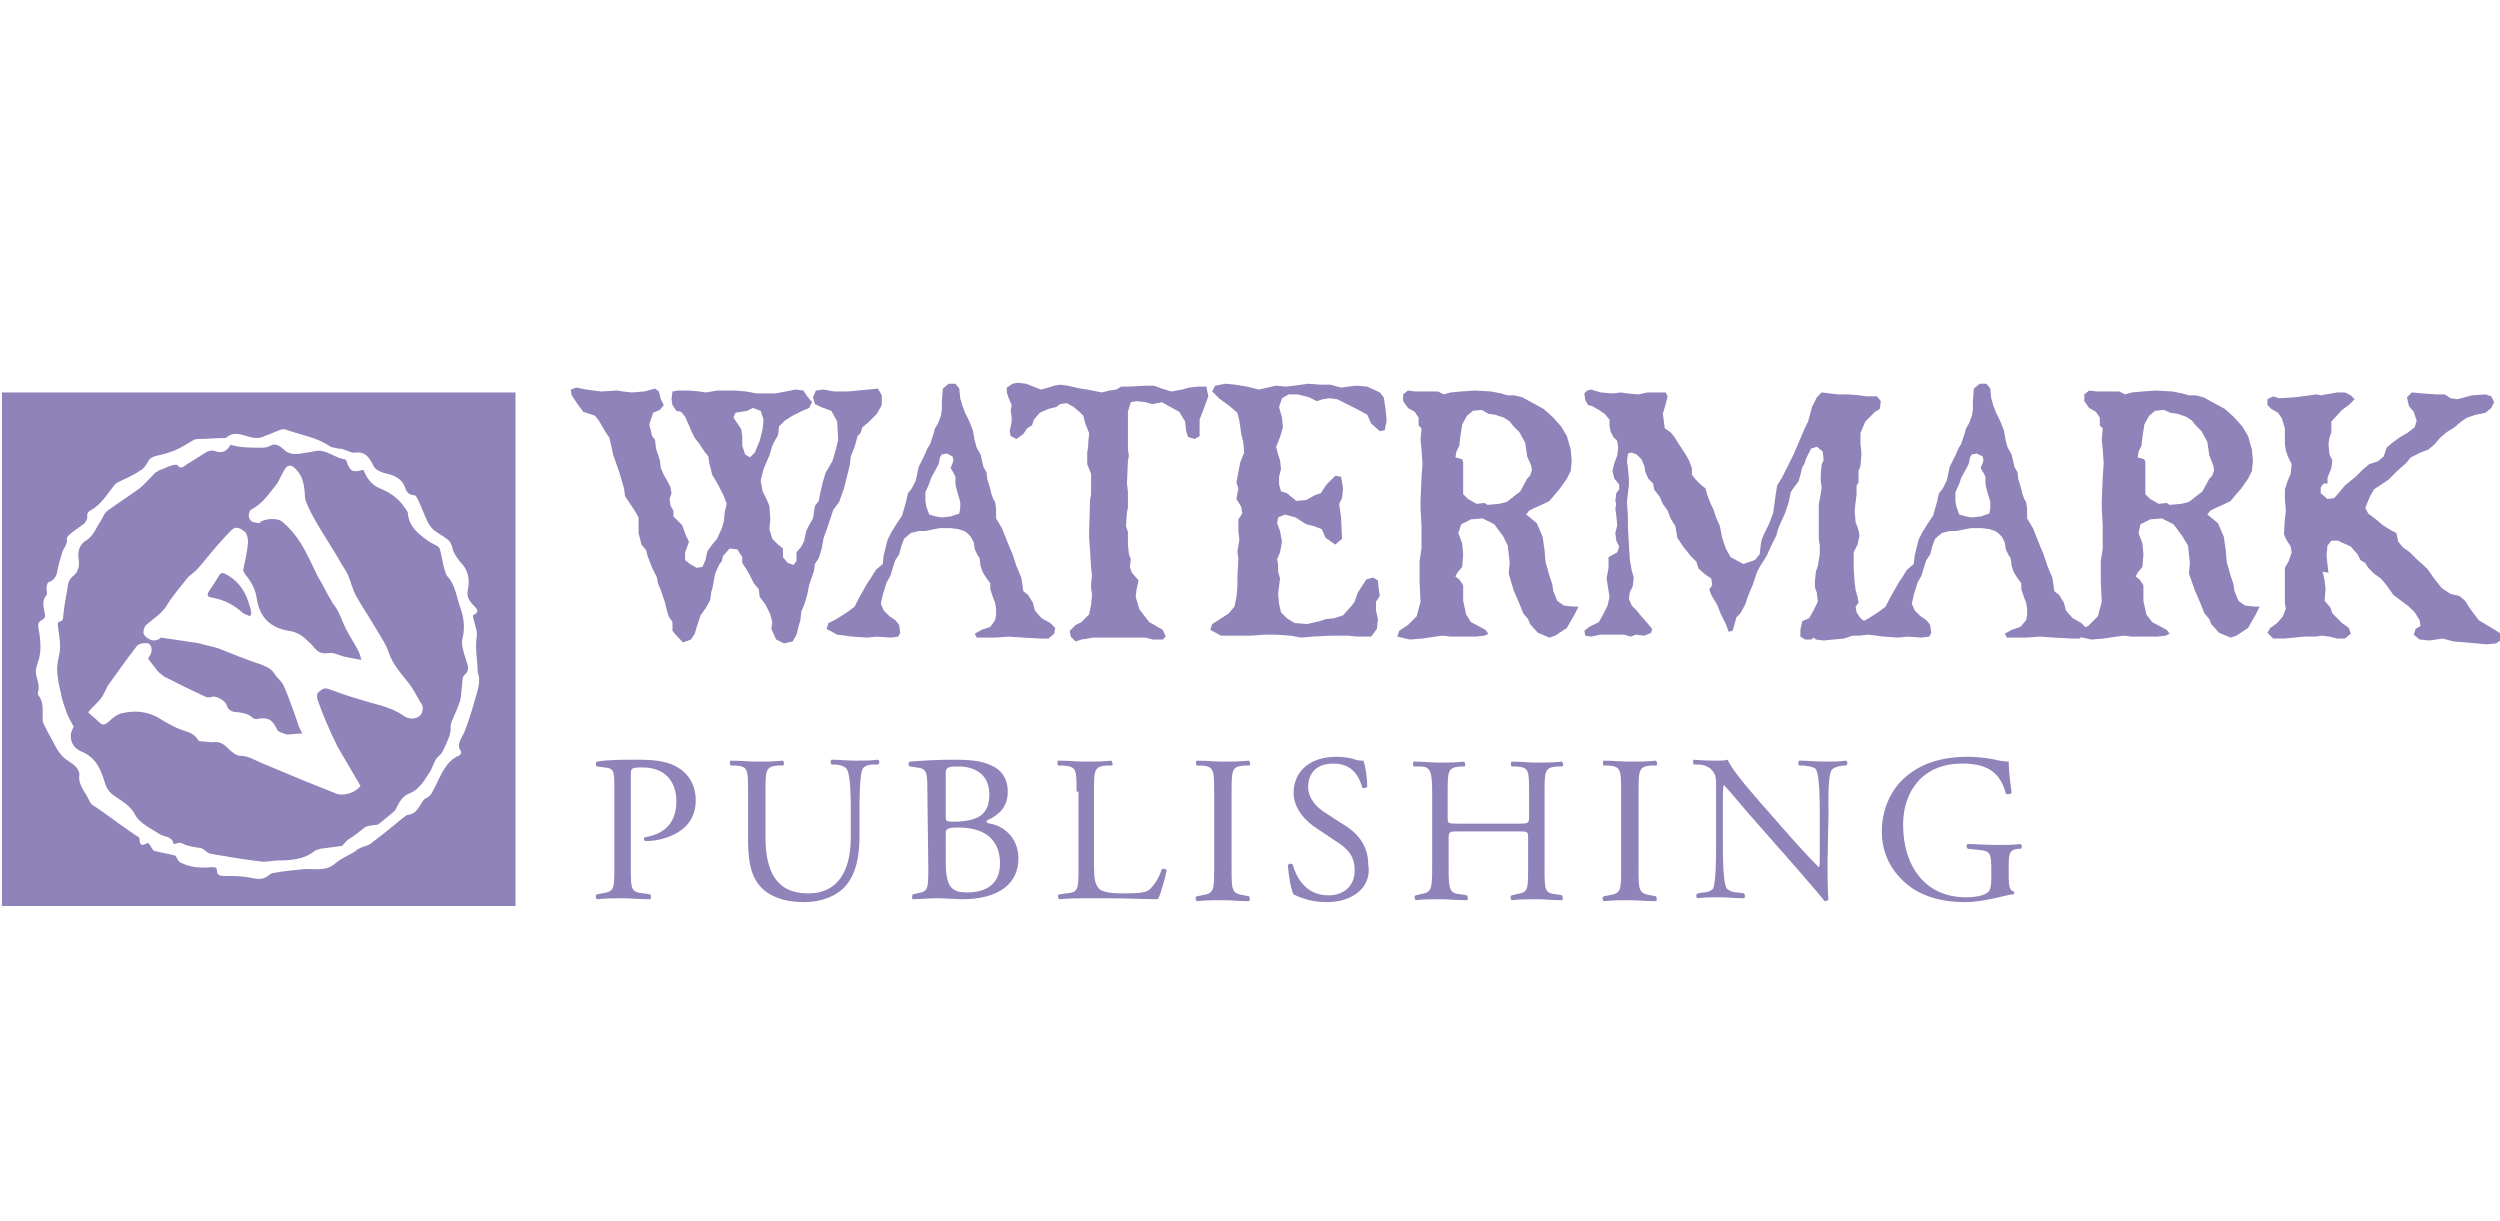
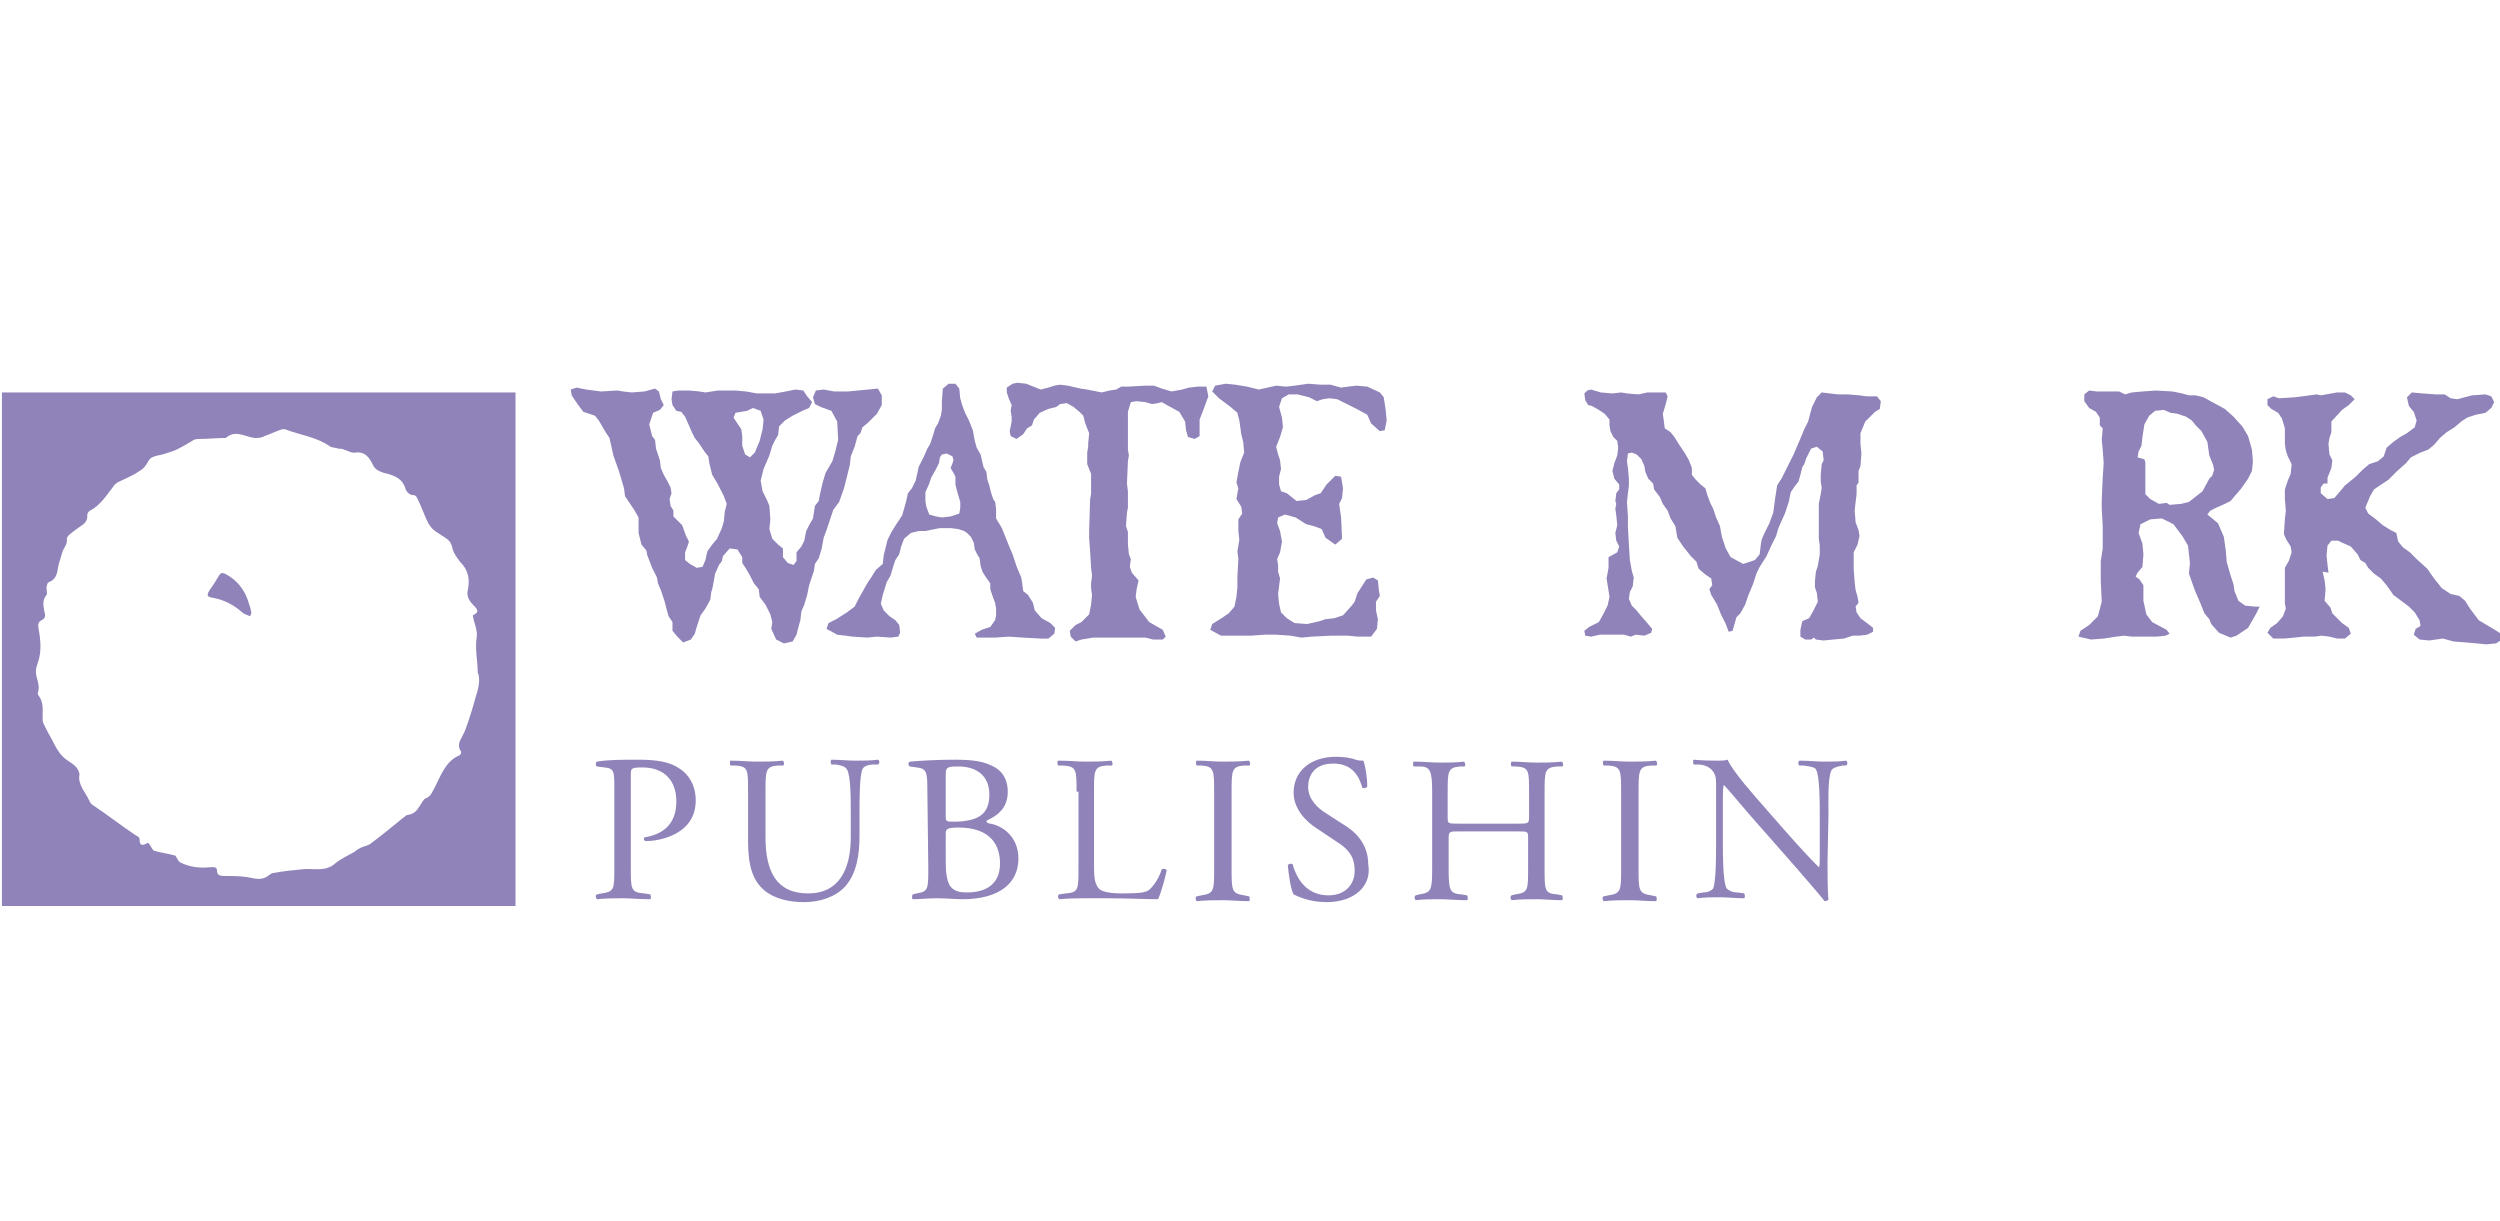
<svg xmlns="http://www.w3.org/2000/svg" version="1.1" id="Layer_21" x="0px" y="0px" viewBox="0 0 258 126" style="enable-background:new 0 0 258 126;" xml:space="preserve">
  <style type="text/css">
	.st0{fill:#8F83BA;}
</style>
  <g>
    <g>
-       <path class="st0" d="M47.7,66c0.3-1.1,0.2-2.2-0.2-3.3c-0.4-1.1-0.5-2.4-1.4-3.3C46,59.3,46,59,45.9,58.9    c-0.2-0.7-0.3-1.5-0.5-2.2c0-0.1-0.1-0.2-0.2-0.3c-0.3-0.2-0.6-0.3-0.9-0.5c-1-0.7-2.1-1.5-2.2-2.9c0-0.2-0.2-0.4-0.4-0.7    c-0.6-0.9-1.5-1.5-2.5-1.9c-0.9-0.4-1.3-1-1.7-1.9c-0.1,0-0.1,0-0.1,0c-1,0.3-1.3,0.1-1.6-0.8c0-0.1-0.1-0.2-0.2-0.3    c-1.1-0.1-2-1.2-3.3-0.8c-0.4,0.1-0.8,0.1-1.2,0.2c-0.6,0.1-1.3,0.1-1.8-0.4c-0.4-0.4-0.9-0.7-1.4-0.4c-0.4,0.2-0.6,0.2-1,0.2    c-1.1,0-2.1,0-3.1-0.3c-0.5,0.8-0.9,0.9-1.8,0.6c-0.2,0-0.4,0-0.6,0.1c-0.7,0.4-1.4,0.9-2.1,1.3c-0.3,0.2-0.6,0.6-1,0.1    c-0.1-0.1-0.5,0-0.8,0.1s-0.6,0.3-1,0.4c-0.2,0.1-0.3,0.2-0.5,0.3c-0.5,0.5-1,1.1-1.6,1.6c-1.1,0.8-2.2,1.5-3.3,2.3    c-0.4,0.3-0.5,0.8-0.8,1.2c-0.4,0.6-0.6,1.3-1.3,1.8c-0.7,0.4-1,1-0.9,1.9c0.1,0.6,0.1,1.3-0.5,1.8C7.3,59.6,7,60.1,7,60.5    c-0.2,1.1-0.4,2.2-0.5,3.3c0,0.1-0.1,0.3-0.2,0.3C5.8,64.2,6,64.5,6,64.8c0.1,0.7,0.2,1.3,0.2,2S5.9,68.2,5.9,69    c0,0.9,0.2,1.8,0.4,2.6c0.1,0.7,0.4,1.4,0.6,2c0.2,0.5,0.5,1,0.7,1.4c-0.2,0.4-0.3,0.7-0.3,0.9c0,0.8,0.4,1.4,1.2,1.7    c1.4,0.6,1.9,1.8,2.3,3.1c0.2,0.7,0.5,1.1,1.1,1.5c0.7,0.5,1.5,0.9,2,1.8c0.5,1,1.7,1.5,2.6,2.1c0.5,0.3,1.3,0.2,1.4,1    c0.3,0,0.6-0.2,0.8-0.1c0.6,0.3,1.2,0.4,1.9,0.5c0.4,0,0.7,0.5,1.1,0.6c1.7,0.3,3.4,0.6,5.2,0.8c0.6,0.1,1.2-0.1,1.8-0.1    c1.3,0,2.7-0.1,3.8-1c0.1-0.1,0.4-0.1,0.5-0.2c0.8-0.1,1.6-0.2,2.3-0.3c0.3-0.3,0.5-0.6,0.7-0.7c0.5-0.3,1-0.7,1.5-1.1    c0.3-0.3,0.8-0.3,1.5-0.4c0.4-0.3,1-0.8,1.6-1.3c0.1-0.1,0.3-0.3,0.3-0.4c0.3-0.6,0.6-1.2,1.3-1.5c1.1-0.4,1.6-1.4,2.2-2.3    c0.3-0.5,0.4-1.1,0.8-1.5c0.4-0.3,0.5-0.6,0.7-1c0.3-0.7,0.7-1.4,0.6-2.2c0-0.1,0.1-0.3,0.1-0.4c0.2-0.5,0.4-0.9,0.6-1.4    c0.1-0.3,0.2-0.5,0.3-0.8c0.1-0.5,0.1-1.1,0.2-1.6c0-0.3,0-0.8,0.2-1c0.6-0.5,0.4-1,0.2-1.6C47.8,67.2,47.6,66.5,47.7,66z     M43.4,73.8c-0.4,0.4-1.1,0.5-1.7,0.1c-1.4-1-3-1.2-4.5-1.7c-1.1-0.3-2.2-0.7-3.3-1.1c-0.6-0.2-0.8,0.2-1.1,0.4    c-0.1,0.1-0.1,0.6,0,0.8c0.4,1.1,0.8,2.1,1.3,3.2c0.2,0.5,0.5,1,0.7,1.5c0.8,1.4,1.6,2.7,2.4,4.1c-0.5,0.7-1.7,1.1-2.5,0.8    c-1.2-0.5-2.3-0.9-3.5-1.4c-1.4-0.6-2.9-1.2-4.3-1.8c-0.7-0.3-1.3-0.7-2.1-0.7c-0.4,0-0.9-0.4-1.3-0.8c-0.5-0.5-0.9-0.7-1.6-0.6    c-0.4,0-0.8-0.1-1.2-0.1c-0.1,0-0.3-0.1-0.3-0.2c-0.5-0.8-1.4-0.8-2.2-1.2c-0.6-0.3-1.2-0.6-1.8-1c-1.2-0.7-2.5-0.8-3.8-0.5    c-0.5,0.1-1,0.5-1.4,0.9c-0.4,0.3-0.6,0.4-1,0c-0.3-0.3-0.7-0.6-1.1-1c0.4-0.5,0.9-0.9,1.3-1.4c0.3-0.4,0.5-0.9,0.7-1.3    c1-1.4,2-2.8,3-4.1c0.2-0.3,0.9-0.4,1.2-0.3s0.5,0.7,0.2,1.2c-0.1,0.1-0.1,0.2-0.2,0.4c0.3,0.4,0.7,0.9,1,1.3    c0.2,0.2,0.4,0.3,0.6,0.5c0.8,0.4,1.6,0.8,2.4,1.2c0.6,0.3,1.3,0.6,1.9,0.9c0.2,0.1,0.5,0.1,0.7,0c0.4-0.1,1.4,0.4,1.5,0.9    c0.2,0.6,0.7,0.7,1.2,0.7c0.6,0.1,1.1,0.2,1.5,0.6c0.1,0.1,0.3,0.1,0.4,0.1c1.1-0.2,1.6,0,2.1,1.1c0.1,0.2,0.4,0.3,0.7,0.4    c0.1,0,0.2,0.1,0.3,0.1c0.5,0,1-0.1,1.6-0.1c-0.1-0.2-0.2-0.4-0.3-0.6c-0.5-1.4-1-2.9-1.6-4.3c-0.2-0.5-0.7-0.8-1-1.3    s-0.8-0.7-1.3-0.9c-1.5-0.5-3-1.1-4.5-1.7c-0.6-0.2-1.3-0.3-1.9-0.5c-1.3-0.2-2.5-0.4-4-0.6c-0.2,0.2-0.7,0.5-1.3,0.1    c-0.2-0.1-0.5-0.4-0.5-0.6c0-0.3,0.1-0.7,0.4-0.9c0.7-0.6,1.5-1.1,2-1.9c0.6-1,1.4-1.9,2.1-2.8c0.2-0.3,0.6-0.5,0.9-0.8    c0.6-0.6,1.1-1.3,1.7-2s1.3-1.5,2-2.2c0.5-0.5,1-0.1,1.4,0.2c0.2,0.2,0.3,0.7,0.3,1.1c-0.1,1-0.3,1.9-0.5,2.8    c0,0.2,0.2,0.5,0.4,0.7c0.5,0.7,0.9,1.4,1,2.3c0.3,1.9,1.4,3,3.3,3.3c0.7,0.1,1.3,0.4,1.8,0.9c0.3,0.3,0.6,0.5,0.8,0.8    c0.4,0.5,0.8,0.7,1.5,0.6c0.6-0.1,1.2,0.3,1.8,0.4c0.5,0.1,1,0.2,1.6,0.3c-0.1-0.4-0.2-0.7-0.3-0.9c-0.4-0.8-0.9-1.5-1.3-2.3    c-0.3-0.6-0.5-1.2-0.8-1.8c-0.2-0.4-0.5-0.7-0.7-1.1c-0.5-0.8-0.9-1.7-1.4-2.5c-0.6-1.2-1.1-2.4-1.8-3.5c-0.5-0.8-1.1-1.5-1.8-2.1    c-0.5-0.5-1.8-0.4-2.4,0c0.3,0.1-0.2,0.1-0.6,0s-0.6-0.5-0.5-0.9c0-0.1,0.1-0.3,0.2-0.4c1.2-0.6,1.9-1.7,2.7-2.7    c0.3-0.5,0.5-1,0.8-1.5c0.2-0.3,0.5-0.5,0.9-0.2c0.7,0.6,1,1.3,1.1,2.2c0.1,0.5,0,1,0.2,1.4c0.3,0.8,0.7,1.5,1.1,2.2    c0.7,1.2,1.5,2.4,2.2,3.6c0.3,0.6,0.7,1.1,1,1.7c0.3,0.7,0.5,1.6,0.9,2.3c0.7,1.2,1.5,2.4,2.2,3.6c0.4,0.7,0.9,1.4,1.1,2.1    c0.4,1.2,1.2,2.1,2,3.1c0.5,0.6,0.9,1.4,1.3,2.1C43.7,72.8,43.7,73.4,43.4,73.8z" />
      <path class="st0" d="M25.6,62c-0.4-1.2-1.2-2.2-2.4-2.8c-0.3-0.1-0.4-0.1-0.6,0.2c-0.3,0.5-0.6,1-0.9,1.4    c-0.4,0.6-0.4,0.8,0.3,0.9c1.1,0.2,2.1,0.7,3,1.5c0.2,0.2,0.4,0.2,0.8,0.4c0.1-0.2,0.2-0.4,0.1-0.5C25.9,62.8,25.7,62.4,25.6,62z" />
      <path class="st0" d="M0.2,40.5v53h53v-53H0.2z M49.1,71.9c-0.3,1.1-0.6,2.1-1,3.2c-0.1,0.3-0.2,0.5-0.3,0.7    c-0.3,0.6-0.7,1.1-0.2,1.8c0,0.1-0.1,0.4-0.3,0.4c-1.3,0.6-1.8,2-2.4,3.2c-0.3,0.5-0.4,1-1,1.2c-0.2,0.1-0.4,0.5-0.6,0.8    c-0.3,0.5-0.6,0.8-1.2,0.9c-0.2,0-0.3,0.2-0.5,0.3c-1.1,0.9-2.2,1.8-3.4,2.7c-0.3,0.2-0.6,0.2-1,0.4c-0.2,0.1-0.4,0.2-0.6,0.4    c-0.7,0.4-1.4,0.7-2,1.2c-1,0.9-2.2,0.5-3.3,0.6c-1,0.1-2.1,0.2-3.1,0.4c-0.2,0-0.4,0.2-0.7,0.4c-0.7,0.4-1.4,0.1-2.1,0    c-0.8-0.1-1.6-0.1-2.3-0.1c-0.4,0-0.7-0.1-0.7-0.5c0-0.5-0.4-0.4-0.7-0.4c-1.1,0.1-2.1,0-3.1-0.5c-0.2-0.1-0.3-0.4-0.5-0.7    c-0.7-0.2-1.5-0.3-2.2-0.5c-0.2-0.1-0.3-0.5-0.6-0.8c0.1,0-0.1,0-0.1,0c-0.5,0.3-0.8,0.3-0.8-0.4c0-0.2-0.2-0.3-0.4-0.4    c-1.5-1-2.9-2.1-4.4-3.1c-0.2-0.1-0.3-0.3-0.4-0.5c-0.4-0.9-1.2-1.6-1-2.7c0-0.2-0.2-0.6-0.4-0.8c-0.4-0.4-0.9-0.6-1.3-1    C6,77.6,5.7,77,5.4,76.4c-0.3-0.5-0.6-1.1-0.9-1.7c-0.1-0.2-0.1-0.4-0.1-0.7c0-0.8,0.1-1.5-0.4-2.2c-0.1-0.1-0.1-0.2-0.1-0.3    c0.3-0.8-0.2-1.5-0.2-2.2c0-0.3,0.1-0.6,0.2-0.9C4.3,67.3,4.2,66.1,4,65c-0.1-0.5-0.1-0.8,0.3-1c0.4-0.2,0.4-0.5,0.3-0.8    c-0.1-0.6-0.3-1.2,0.2-1.8c0.1-0.1,0-0.5,0-0.7s0.1-0.6,0.2-0.6c0.8-0.3,0.9-0.9,1-1.6c0.1-0.5,0.3-1,0.4-1.4    c0.1-0.5,0.6-0.9,0.5-1.5c0-0.3,0.6-0.7,1-1C8.4,54.2,9.1,54,9,53.1c0-0.1,0.2-0.4,0.3-0.4c1.1-0.6,1.7-1.6,2.4-2.5    c0.1-0.2,0.3-0.3,0.4-0.4c0.8-0.4,1.6-0.7,2.3-1.2c0.4-0.2,0.7-0.6,0.9-1s0.6-0.5,1-0.6c0.6-0.1,1.1-0.3,1.7-0.5    c0.7-0.3,1.3-0.7,2-1.1c0.2-0.1,0.4-0.1,0.6-0.1c0.9,0,1.7-0.1,2.6-0.1h0.1c1-0.9,2-0.1,3,0c0.3,0,0.7,0,1-0.2    c0.6-0.2,1.2-0.5,1.8-0.7c0.1,0,0.2,0,0.3,0c1.6,0.6,3.3,0.8,4.7,1.8c0.2,0.1,0.6,0.1,0.8,0.2c0.2,0,0.4,0,0.6,0.1    c0.4,0.1,0.8,0.4,1.2,0.3c1-0.1,1.4,0.5,1.8,1.3c0.2,0.4,0.5,0.6,1.1,0.8c0.8,0.2,1.8,0.4,2.2,1.5c0.1,0.4,0.4,0.8,0.9,0.8    c0.2,0,0.3,0.2,0.4,0.4c0.4,0.8,0.7,1.7,1.1,2.5c0.2,0.3,0.4,0.6,0.7,0.8c0.4,0.3,0.8,0.5,1.2,0.8c0.3,0.2,0.5,0.5,0.6,1    s0.5,1,0.8,1.4c0.8,0.8,1,1.7,0.8,2.8c-0.2,0.7,0.1,1.2,0.6,1.7s0.5,0.7-0.1,1c0.1,0.8,0.5,1.5,0.4,2.2c-0.2,1.3,0.1,2.5,0.1,3.7    C49.6,70,49.4,71,49.1,71.9z" />
    </g>
    <path class="st0" d="M65.1,89.5c0,2.3,0,2.6,1.4,2.7l0.6,0.1c0.1,0.1,0.1,0.5,0,0.5c-1.2,0-2-0.1-2.8-0.1c-0.9,0-1.7,0-2.7,0.1   c-0.1-0.1-0.2-0.4,0-0.5l0.5-0.1c1.3-0.2,1.3-0.4,1.3-2.7v-8c0-1.9,0-2.2-1-2.3l-0.8-0.1c-0.2-0.1-0.1-0.5,0-0.5   c1.2-0.2,2.5-0.2,4.3-0.2s3.2,0.2,4.2,0.9c1,0.6,1.7,1.8,1.7,3.3c0,2-1.2,3-2.2,3.5s-2.1,0.7-3,0.7c-0.2-0.1-0.2-0.4,0-0.4   c2.3-0.4,3.2-1.8,3.2-3.7c0-2.1-1.2-3.5-3.5-3.5c-1.2,0-1.2,0.1-1.2,0.8V89.5z" />
    <path class="st0" d="M87.8,83.9c0-1.4,0-3.9-0.4-4.5c-0.2-0.3-0.5-0.4-1.1-0.5h-0.5c-0.1-0.2-0.1-0.4,0-0.5c0.8,0,1.6,0.1,2.5,0.1   s1.5,0,2.3-0.1c0.2,0.1,0.2,0.4,0,0.5h-0.5c-0.5,0-1,0.2-1.1,0.5c-0.3,0.7-0.3,3.2-0.3,4.4v2.5c0,1.9-0.3,3.9-1.5,5.2   c-0.9,1-2.5,1.6-4.2,1.6c-1.5,0-3-0.3-4.1-1.2c-1.2-1-1.7-2.5-1.7-5.1v-5.1c0-2.3,0-2.6-1.3-2.7h-0.5c-0.1-0.1-0.1-0.5,0-0.5   c1.1,0,1.8,0.1,2.7,0.1c0.9,0,1.6,0,2.7-0.1c0.1,0.1,0.2,0.4,0,0.5h-0.5C79,79.1,79,79.5,79,81.7v4.7c0,3.5,1.1,5.8,4.4,5.8   c3.2,0,4.4-2.5,4.4-5.8L87.8,83.9L87.8,83.9z" />
    <path class="st0" d="M97.6,86c0-0.4,0.1-0.6,1.3-0.6c3.5,0,4.3,2,4.3,3.7c0,2.2-1.5,3-3.4,3c-0.7,0-1.3-0.1-1.7-0.6   s-0.5-1.6-0.5-2.4L97.6,86L97.6,86z M95.8,89.5c0,2.3,0,2.5-1.2,2.7l-0.4,0.1c-0.1,0.1-0.1,0.5,0,0.5c0.8,0,1.5-0.1,2.5-0.1   c0.9,0,2,0.1,2.6,0.1c3.9,0,5.8-1.7,5.8-4.2c0-2.3-1.7-3.4-2.9-3.6c-0.2,0-0.4-0.1-0.4-0.3c1.3-0.6,2.2-1.4,2.2-3   c0-1.4-0.7-2.3-1.7-2.7c-1-0.5-2.3-0.6-3.7-0.6c-2,0-3.5,0.1-4.7,0.2c-0.2,0.1-0.2,0.4,0,0.5l0.7,0.1c1,0.1,1.1,0.5,1.1,2.1   L95.8,89.5L95.8,89.5z M97.6,79.8c0-0.4,0.1-0.5,0.3-0.6s0.5-0.1,1-0.1c1.7,0,3.2,0.8,3.2,2.9s-1.2,2.7-3.4,2.8   c-1.1,0-1.1,0-1.1-0.6V79.8z" />
    <path class="st0" d="M111.1,81.7c0-2.3,0-2.6-1.4-2.7h-0.5c-0.1-0.1-0.1-0.5,0-0.5c1.2,0,2,0.1,2.8,0.1s1.6,0,2.7-0.1   c0.1,0.1,0.2,0.5,0,0.5h-0.5c-1.3,0.1-1.3,0.5-1.3,2.7v7.6c0,1.4,0.1,1.9,0.5,2.4c0.2,0.2,0.7,0.5,2.4,0.5c1.9,0,2.3-0.1,2.7-0.3   c0.4-0.3,1-1,1.4-2.2c0.1-0.1,0.5,0,0.5,0.1c0,0.2-0.6,2.5-0.9,3c-1.1,0-3.2-0.1-5.4-0.1h-2c-0.9,0-1.6,0-2.8,0.1   c-0.1-0.1-0.2-0.4,0-0.5l0.7-0.1c1.3-0.1,1.3-0.4,1.3-2.7v-7.8H111.1z" />
    <path class="st0" d="M125.3,81.8c0-2.3,0-2.7-1.3-2.8h-0.5c-0.1-0.1-0.1-0.5,0-0.5c1.1,0,1.8,0.1,2.7,0.1s1.6,0,2.7-0.1   c0.1,0.1,0.2,0.5,0,0.5h-0.5c-1.3,0.1-1.3,0.5-1.3,2.8v7.8c0,2.3,0,2.6,1.3,2.8l0.5,0.1c0.1,0.1,0.1,0.5,0,0.5   c-1.1,0-1.8-0.1-2.7-0.1s-1.7,0-2.7,0.1c-0.1-0.1-0.2-0.4,0-0.5l0.5-0.1c1.3-0.2,1.3-0.5,1.3-2.8V81.8z" />
    <path class="st0" d="M136.9,93.1c-1.8,0-3-0.6-3.4-0.8c-0.3-0.5-0.5-2-0.6-3c0.1-0.2,0.4-0.2,0.5-0.1c0.3,1.1,1.2,3.2,3.7,3.2   c1.8,0,2.7-1.2,2.7-2.5c0-1-0.2-2-1.8-3l-2.1-1.4c-1.1-0.7-2.4-2-2.4-3.7c0-2.1,1.6-3.7,4.4-3.7c0.7,0,1.5,0.1,2,0.3   c0.3,0.1,0.6,0.1,0.8,0.1c0.2,0.5,0.4,1.7,0.4,2.7c-0.1,0.1-0.4,0.2-0.5,0.1c-0.3-1-0.9-2.5-3-2.5s-2.6,1.4-2.6,2.4   c0,1.3,1,2.2,1.8,2.7l1.7,1.1c1.4,0.8,2.7,2.1,2.7,4.2C141.6,91.4,139.8,93.1,136.9,93.1z" />
    <path class="st0" d="M150.6,85.8c-1,0-1.1,0-1.1,0.7v3.1c0,2.3,0.1,2.6,1.3,2.7l0.6,0.1c0.1,0.1,0.1,0.5,0,0.5   c-1.2,0-1.9-0.1-2.8-0.1c-0.9,0-1.7,0-2.5,0.1c-0.1-0.1-0.2-0.4,0-0.5l0.4-0.1c1.2-0.2,1.3-0.4,1.3-2.7v-7.8c0-2.3-0.2-2.7-1.3-2.7   h-0.6c-0.1-0.1-0.1-0.5,0-0.5c1.1,0,1.8,0.1,2.7,0.1c0.8,0,1.6,0,2.5-0.1c0.1,0.1,0.2,0.5,0,0.5h-0.4c-1.3,0.1-1.3,0.5-1.3,2.7v2.5   c0,0.7,0,0.7,1.1,0.7h6.2c1,0,1.1,0,1.1-0.7v-2.5c0-2.3,0-2.6-1.3-2.7H156c-0.1-0.1-0.1-0.5,0-0.5c1,0,1.7,0.1,2.6,0.1   c0.8,0,1.6,0,2.6-0.1c0.1,0.1,0.2,0.5,0,0.5h-0.5c-1.3,0.1-1.3,0.5-1.3,2.7v7.8c0,2.3,0,2.6,1.3,2.7l0.5,0.1c0.1,0.1,0.1,0.5,0,0.5   c-1,0-1.8-0.1-2.6-0.1c-0.9,0-1.7,0-2.6,0.1c-0.1-0.1-0.2-0.4,0-0.5l0.4-0.1c1.3-0.2,1.3-0.4,1.3-2.7v-3.1c0-0.7,0-0.7-1.1-0.7   H150.6z" />
    <path class="st0" d="M167.3,81.8c0-2.3,0-2.7-1.3-2.8h-0.5c-0.1-0.1-0.1-0.5,0-0.5c1.1,0,1.8,0.1,2.7,0.1s1.6,0,2.7-0.1   c0.1,0.1,0.2,0.5,0,0.5h-0.5c-1.3,0.1-1.3,0.5-1.3,2.8v7.8c0,2.3,0,2.6,1.3,2.8l0.5,0.1c0.1,0.1,0.1,0.5,0,0.5   c-1.1,0-1.8-0.1-2.7-0.1s-1.7,0-2.7,0.1c-0.1-0.1-0.2-0.4,0-0.5l0.5-0.1c1.3-0.2,1.3-0.5,1.3-2.8V81.8z" />
    <path class="st0" d="M188.6,89c0,0.7,0,3.2,0.1,3.8c0,0.1-0.2,0.2-0.4,0.2c-0.3-0.4-0.9-1.1-2.8-3.3l-5.1-5.8   c-0.6-0.7-2.1-2.5-2.5-2.9l0,0c-0.1,0.3-0.1,0.8-0.1,1.4v4.8c0,1,0,3.9,0.4,4.5c0.2,0.2,0.6,0.4,1.1,0.4l0.7,0.1   c0.1,0.2,0.1,0.4,0,0.5c-1,0-1.7-0.1-2.5-0.1c-0.9,0-1.5,0-2.3,0.1c-0.2-0.1-0.2-0.4,0-0.5l0.6-0.1c0.5,0,0.8-0.2,1-0.4   c0.3-0.8,0.3-3.4,0.3-4.5V81c0-0.6,0-1.1-0.5-1.6c-0.3-0.3-0.8-0.5-1.4-0.5h-0.4c-0.1-0.1-0.1-0.5,0-0.5c0.9,0.1,2.1,0.1,2.5,0.1   c0.3,0,0.7,0,1-0.1c0.4,1.1,3,4,3.7,4.8l2.1,2.4c1.5,1.7,2.6,2.9,3.6,3.9l0,0c0.1-0.1,0.1-0.5,0.1-0.9v-4.7c0-1,0-3.9-0.4-4.5   c-0.1-0.2-0.5-0.3-1.3-0.4h-0.4c-0.2-0.1-0.1-0.5,0-0.5c1,0,1.7,0.1,2.6,0.1c0.9,0,1.5,0,2.2-0.1c0.2,0.1,0.2,0.4,0,0.5h-0.3   c-0.7,0.1-1.1,0.3-1.2,0.5c-0.4,0.8-0.3,3.5-0.3,4.5L188.6,89L188.6,89z" />
-     <path class="st0" d="M207.3,90.5c0,0.9,0.1,1.4,0.5,1.5c0.1,0.1,0.1,0.2,0,0.3c-0.3,0-0.7,0.1-1.1,0.2c-1.2,0.3-2.7,0.6-3.9,0.6   c-2.6,0-5-0.7-6.6-2.4c-1.3-1.3-2-3-2-4.9c0-1.8,0.6-3.7,2-5.2c1.5-1.5,3.6-2.5,6.9-2.5c1.2,0,2.4,0.2,2.8,0.3   c0.4,0.1,1.1,0.2,1.4,0.2c0,0.7,0.1,1.8,0.3,3.2c-0.1,0.2-0.5,0.2-0.6,0.1c-0.6-2.4-2.2-3.1-4.5-3.1c-4.2,0-6.1,3-6.1,6.3   c0,4.2,2.2,7.5,6.5,7.5c1.3,0,2.2-0.3,2.4-0.7c0.1-0.2,0.2-0.5,0.2-1.2v-0.9c0-1.8-0.1-2-1.4-2.1l-1-0.1c-0.2-0.1-0.2-0.5,0-0.5   c0.6,0,1.8,0.1,3.1,0.1c0.8,0,1.6,0,2.3-0.1c0.2,0.1,0.2,0.4,0,0.5h-0.3c-0.9,0.1-0.9,0.7-0.9,1.8L207.3,90.5L207.3,90.5z" />
    <g>
      <path class="st0" d="M80.9,66.4L80.1,66l-0.5-1.1l0.1-0.7l-0.2-0.8l-0.5-1l-0.6-0.8l-0.1-0.8l-0.5-0.6l-0.4-0.8L77,58.7l-0.4-0.6    v-0.6l-0.5-0.8l-0.8-0.1l-0.7,0.8l-0.1,0.5l-0.3,0.4l-0.4,0.9l-0.2,1.1l-0.1,0.5l-0.1,0.3l-0.1,0.8l-0.5,0.9l-0.5,0.7l-0.4,1.2    l-0.2,0.7L71.3,66l-0.8,0.3l-0.6-0.6l-0.5-0.6v-0.9L69,63.6l-0.2-0.7l-0.2-0.8l-0.4-1.2l-0.3-0.7l-0.1-0.6l-0.5-1l-0.5-1.3    l-0.1-0.5l-0.5-0.6L65.9,55v-0.9v-0.7l-0.4-0.7l-0.6-0.9l-0.4-0.6l-0.1-0.8l-0.5-1.7L63.3,47l-0.4-1.8l-0.4-0.6l-0.7-1.2l-0.4-0.5    l-1.2-0.4l-0.6-0.8L59,40.8l-0.1-0.6l0.6-0.2l1,0.2l1.5,0.2l1.7-0.1l0.6,0.1l0.9,0.1l1.3-0.1l1.1-0.3l0.4,0.3l0.2,0.8l0.3,0.6    l-0.4,0.5l-0.7,0.3l-0.2,0.6L67,43.8l0.3,1.2l0.3,0.4l0.1,0.9l0.4,1.2l0.1,0.8l0.3,0.7l0.4,0.7l0.3,0.6l0.1,0.6l-0.2,0.6l0.1,0.7    l0.3,0.5v0.6l0.5,0.5l0.4,0.4l0.4,1.1l0.3,0.6l-0.2,0.6L70.7,57v0.8l0.5,0.4l0.7,0.4l0.6-0.1l0.3-0.7l0.2-0.9l0.5-0.7l0.5-0.6    l0.5-1.1l0.2-0.7l0.1-1L75,52l-0.3-0.8L74.1,50l-0.6-1l-0.3-1.2l-0.1-0.7l-0.4-0.5l-0.6-0.9l-0.4-0.5l-0.3-0.6l-0.3-0.7L70.7,43    l-0.4-0.5l-0.5-0.1l-0.4-0.6l-0.1-0.6l0.1-0.8l0.6-0.1h1.1l1.1,0.1l0.6,0.1l1.3-0.2h1.8l1.1,0.1l1.1,0.2H80l1.1-0.2l1-0.2l0.8,0.1    l0.4,0.6l0.5,0.6l-0.3,0.6l-0.7,0.3l-1,0.5L81,43.4L80.4,44l-0.1,0.9L80,45.4L79.7,46l-0.3,1l-0.6,1.4l-0.3,1.2l0.2,1.1l0.4,0.8    l0.3,0.7l0.1,1.4l-0.1,1l0.3,1l0.6,0.6l0.5,0.4v0.9l0.5,0.6l0.6,0.2l0.3-0.4V57l0.5-0.6l0.3-0.6l0.2-1l0.3-0.6l0.4-0.7l0.2-1.3    l0.4-0.5l0.1-0.6l0.3-1.3l0.3-1l0.7-1.2l0.3-1l0.3-1.2l-0.1-1.9l-0.6-1.1L84.7,42l-0.6-0.3L83.9,41l0.3-0.7l0.8-0.1l1.1,0.2h1.4    l2.1-0.2l1-0.1l0.4,0.7v1l-0.5,0.9l-0.9,0.9L89,44.1l-0.2,0.6L88.5,45l-0.3,1.1l-0.4,1L87.7,48l-0.6,2.4l-0.5,1.4L86,52.6    l-0.3,0.9l-0.4,1.2L85,55.5l-0.2,1.1l-0.3,1l-0.4,0.6L84,58.9l-0.4,1.2l-0.1,0.3l-0.2,1l-0.3,1l-0.3,0.7L82.6,64l-0.2,0.7    l-0.2,0.8l-0.4,0.7L80.9,66.4z M77.7,42.1l-0.6,0.3l-0.6,0.1l-0.6,0.1l-0.2,0.5l0.4,0.6l0.4,0.6l0.1,0.7v1l0.3,0.9l0.5,0.3    l0.5-0.5l0.5-1.2l0.3-1.2l0.1-1l-0.3-0.9L77.7,42.1z" />
      <path class="st0" d="M96,54.7l-0.5,0.1h-0.7L94,55l-0.7,0.6L93,56.4l-0.2,0.8l-0.4,0.6l-0.2,0.6l-0.3,1l-0.4,0.7l-0.4,1.3    l-0.2,0.9l0.3,0.7l0.6,0.6l0.6,0.4l0.4,0.5l0.1,0.8l-0.2,0.4l-0.8,0.1l-1.4-0.1l-1,0.1L88,65.7l-1.6-0.2l-1.1-0.6l0.2-0.6l0.8-0.4    l1.1-0.7l0.8-0.6l0.4-0.8l0.9-1.6l0.4-0.6l0.5-0.8l0.7-0.6l0.1-0.9l0.2-0.8l0.2-0.8l0.4-0.8l0.5-0.8l0.6-0.9l0.2-0.7l0.2-0.7    l0.2-0.9l0.4-0.5l0.4-0.8l0.2-0.9l0.1-0.5l0.3-0.6l0.3-0.6l0.3-0.7l0.3-0.5l0.3-0.9l0.2-0.7l0.3-0.5l0.3-0.8l0.1-0.6v-0.8l0.1-1.4    l0.6-0.5h0.7l0.4,0.5l0.1,1l0.2,0.7l0.3,0.8l0.4,0.8l0.4,1l0.2,1.1l0.2,0.7l0.4,0.7l0.3,1.3l0.3,0.5l0.1,0.8l0.2,0.6l0.2,0.8    l0.2,0.6l0.2,0.3l0.1,0.7v1l0.6,1l0.4,1l0.4,1l0.3,0.7l0.2,0.6l0.2,0.6l0.2,0.5l0.3,0.7l0.1,0.6l0.1,0.8l0.5,0.4l0.5,0.8l0.2,0.8    l0.7,0.8l0.9,0.5l0.5,0.5l-0.1,0.6l-0.6,0.5h-0.8l-1.8-0.1l-1.5-0.1l-1.4,0.1h-0.5h-1.4l-0.2-0.4l0.7-0.4l0.9-0.3l0.5-0.7l0.1-0.5    v-0.7l-0.1-0.6l-0.2-0.5l-0.3-0.9v-0.6l-0.5-0.7l-0.3-0.5l-0.2-0.6l-0.1-0.8l-0.2-0.3l-0.3-0.6l-0.1-0.7l-0.3-0.6L99.8,55    l-0.3-0.2l-0.6-0.2l-0.8-0.1H97L96,54.7z M98.4,47.5l-0.1-0.4l-0.6-0.3l-0.5,0.1L97,47.2l-0.1,0.6l-0.3,0.6l-0.5,0.9l-0.2,0.6    l-0.4,0.9v0.9l0.1,0.6l0.3,0.8l0.7,0.2l0.6,0.1l0.9-0.1L99,53l0.1-0.6v-0.6l-0.3-1L98.6,50v-0.8l-0.2-0.4l-0.3-0.5l0.2-0.5    L98.4,47.5z" />
      <path class="st0" d="M117.5,59.9l-0.2,0.9l-0.1,0.8l0.4,1.3l1,1.3L120,65l0.3,0.7L120,66h-1l-0.8-0.2h-2.4h-1.7h-1.3l-1.2,0.2    l-0.6,0.2l-0.5-0.5l-0.1-0.6l0.6-0.6l0.6-0.3l0.8-0.8l0.2-1l0.1-1l-0.1-0.7v-0.5l0.1-0.8l-0.1-0.8l-0.1-1.7l-0.1-1.4v-0.7l0.1-3.3    l0.1-0.5v-0.9v-1.2l-0.2-0.5l-0.2-0.5v-1.2l0.1-0.6v-0.3l0.1-1.1l-0.2-0.5l-0.2-0.5l-0.2-0.8l-0.4-0.4l-0.6-0.5l-0.7-0.4l-0.7,0.1    L109,42l-0.8,0.2l-0.9,0.4l-0.6,0.7l-0.2,0.6l-0.5,0.3l-0.4,0.6l-0.7,0.5l-0.6-0.3l-0.1-0.5l0.1-0.5l0.1-0.5V43l-0.1-0.6l0.1-0.6    l-0.3-0.7l-0.2-0.6V40l0.6-0.4l0.5-0.1l0.9,0.1l1.5,0.6l0.8-0.2l0.6-0.2l0.6-0.1l0.8,0.1l1.3,0.3l0.7,0.1l1.5,0.3l0.8-0.2l0.7-0.1    l0.5-0.3h0.7l1.8-0.1h0.9l0.8,0.3l1,0.3l1.1-0.2l0.7-0.2l0.9-0.1h0.9l0.2,1l-0.4,1.1l-0.5,1.3v1.5V45l-0.5,0.3l-0.7-0.2l-0.2-0.7    l-0.1-0.9l-0.6-1l-1.1-0.6l-0.7-0.4l-0.4,0.1l-0.6,0.1l-0.7-0.2l-0.9-0.1l-0.6,0.1l-0.3,1v2.2v1.7l0.1,0.6l-0.1,0.6l-0.1,2.3    l0.1,0.8v1.7l-0.1,0.5l-0.1,1.4l0.2,0.6v1.3l0.1,1l0.2,0.5l-0.1,0.8l0.2,0.6L117.5,59.9z" />
      <path class="st0" d="M133.8,51.7l1-0.1l0.9-0.5l0.6-0.2l0.6-0.9l0.9-0.9l0.6,0.1l0.2,1.2l-0.1,1l-0.3,0.6l0.2,1.4l0.1,2.2    l-0.7,0.6l-1-0.7l-0.4-0.9l-0.8-0.3l-0.8-0.2l-1.1-0.7l-1.1-0.3l-0.7,0.3l-0.1,0.6l0.3,0.8l0.2,1.1l-0.2,1.1l-0.3,0.7l0.1,0.6V59    l0.2,0.7l-0.1,0.8l-0.1,0.8l0.1,1l0.2,0.9l0.6,0.6l0.8,0.5l1.3,0.1l1.3-0.3l0.6-0.2l0.9-0.1l0.9-0.3l0.9-1l0.3-0.4l0.3-0.9    l0.9-1.4l0.7-0.2l0.5,0.3l0.1,1l0.1,0.6l-0.4,0.6V63l0.2,0.9l-0.1,1l-0.6,0.8h-1.4l-1-0.1h-1.7l-2,0.1l-1.1,0.1l-1.1-0.2l-1.5-0.1    h-1.2l-1.4,0.1H126l-1.1-0.6l0.2-0.6l0.8-0.5l0.9-0.6l0.6-0.7l0.2-1l0.1-1v-1.1l0.1-1.8l-0.1-0.8l0.2-1.2l-0.1-0.9v-1.2l0.4-0.6    l-0.1-0.7l-0.5-0.8l0.1-0.6l0.1-0.5l-0.2-0.6l0.2-1.1l0.2-1l0.4-1l-0.1-1.1l-0.2-0.8l-0.2-1.4l-0.2-0.8L127,42l-1.2-0.9l-0.7-0.7    l0.3-0.6l1.1-0.2l1,0.1l1.2,0.2l1.2,0.3l0.9-0.2l0.9-0.2l1,0.1l0.9-0.1l1.4-0.2l1.3,0.1h1l1.1,0.3l0.7-0.1l0.9-0.1l1.1,0.1    l1.3,0.6l0.4,0.5l0.2,1.3l0.1,1.1l-0.2,1l-0.5,0.1l-0.9-0.8l-0.4-0.9l-1.1-0.6l-2-1l-0.8-0.1l-0.7,0.1l-0.6,0.2l-0.8-0.4l-1.2-0.3    H133l-0.7,0.4L132,42l0.3,1.1l0.1,1l-0.3,1l-0.4,1l0.2,0.8l0.2,0.6l0.1,0.9l-0.2,0.8V50l0.2,0.7l0.6,0.2L133.8,51.7z" />
-       <path class="st0" d="M150.5,55l0.4,1.1l0.1,1.1l-0.1,1.3l-0.5,0.6l-0.2,0.4l0.4,0.3l0.4,0.6V62l0.3,1.4l0.5,0.8l1.5,0.8l0.3,0.4    l-0.4,0.2l-0.9,0.1h-1.1h-1.5l-0.8-0.1l-0.8,0.1l-1.3,0.2l-1.3,0.1l-1.3-0.3l0.2-0.6l0.9-0.6l0.9-0.9l0.4-1.5l-0.1-2.1v-2.1    l0.2-1.3v-2.3l-0.1-1.8v-0.9l0.1-2.3l0.1-1.5l-0.1-1.4l-0.1-1l0.1-1.2l-0.3-0.3v-0.8l-0.4-0.6l-0.7-0.4l-0.5-0.7v-0.7l0.5-0.4    l0.8,0.1h1.2h1.1l0.6,0.3l0.7-0.2l1.1-0.1l1.4-0.1l1.7,0.1l1,0.2l0.7,0.2h0.7l0.8,0.2l2.2,1.2l0.9,0.8l0.9,1l0.6,1l0.4,1.4    l0.1,1.2l-0.1,1l-0.4,0.8l-0.7,1l-0.6,0.7l-0.5,0.6l-0.6,0.3l-0.9,0.4l-0.6,0.3l-0.3,0.4l0.5,0.4l0.6,0.5l0.6,1.4l0.2,1.4l0.1,1.2    l0.4,1.4l0.3,0.9l0.1,0.7l0.4,1l0.7,0.5l1,0.1h0.5l-0.4,0.8l-0.8,1.4l-1.2,0.8l-0.6,0.2l-1.2-0.5l-0.8-0.9l-0.2-0.5l-0.5-0.6    l-0.4-1l-0.6-1.4l-0.5-1.7l0.1-1.1l-0.2-1.8l-0.5-1l-0.9-1.2l-1.2-0.6l-1.2,0.1l-1,0.5L150.5,55z M152.9,42.3l-0.9,0.1l-0.6,0.5    l-0.5,0.9l-0.2,1.3l-0.1,0.9l-0.3,0.6l-0.1,0.6l0.7,0.2l0.1,0.3v1V51l0.5,0.5l0.9,0.5l0.8-0.1l0.3,0.2l1.2-0.1l0.8-0.2l1.4-1.1    l0.7-1.3l0.3-0.3l0.2-0.6L158,48l-0.4-0.9l-0.1-0.7l-0.1-0.7l-0.6-1.1l-0.6-0.6l-0.4-0.5l-0.6-0.4l-0.9-0.3l-0.7-0.1L152.9,42.3z" />
      <path class="st0" d="M179.9,58.2l1.2-0.4l0.5-0.6l0.1-0.9l0.1-0.6l0.3-0.7l0.5-1l0.4-1.1l0.2-1.5l0.2-1.3l0.5-0.8l0.5-1l0.7-1.4    l0.6-1.4l0.5-1.2l0.4-0.8L187,42l0.5-1l0.5-0.5l0.8,0.1l0.9,0.1h1l1.2,0.1l0.7,0.1h1.1l0.4,0.5l-0.1,0.8l-0.5,0.3l-1,1l-0.5,1.2    v1.1l0.1,1l-0.1,1.3l-0.2,0.5v1.2l-0.2,0.3V51l-0.1,0.8l-0.1,0.9l0.1,1.2l0.3,0.8l0.1,0.6l-0.2,0.9l-0.4,0.8v0.8v0.9l0.1,1.4    l0.1,0.8l0.2,0.7l0.1,0.6l-0.3,0.4l0.1,0.6l0.4,0.6l0.8,0.6l0.5,0.4v0.4l-0.6,0.3l-0.8,0.1h-0.7l-0.9,0.3l-1.1,0.1l-1,0.1    l-0.8-0.1l-0.2-0.2l-0.3,0.2h-0.6l-0.5-0.3V65l0.2-0.9l0.7-0.3l0.4-0.7l0.5-1l-0.1-0.9l-0.2-0.6V60l0.1-1l0.2-0.6l0.2-1.2v-0.9    l-0.1-0.7v-1.9V52l0.2-1l0.1-0.7l-0.1-0.6V49l0.1-1.1l0.2-0.4l-0.1-0.9l-0.6-0.5l-0.6,0.2l-0.5,1l-0.2,0.6l-0.2,0.3l-0.2,0.8    l-0.2,0.7l-0.4,0.5l-0.4,0.6l-0.2,1l-0.2,0.6l-0.2,0.6l-0.5,1.1l-0.2,0.5l-0.2,0.7l-0.5,1l-0.5,1.1l-0.7,1.1l-0.3,0.6l-0.4,1.2    l-0.5,1.2l-0.3,0.9l-0.5,0.9l-0.4,0.4l-0.2,0.7l-0.2,0.7l-0.4,0.1l-0.3-0.8l-0.5-1l-0.4-1l-0.6-1l-0.2-0.6l0.3-0.4l-0.1-0.7    l-0.6-0.4l-0.7-0.6l-0.2-0.6V58l-0.6-0.6l-0.8-1l-0.6-0.9l-0.2-1.2l-0.5-0.8l-0.3-0.8l-0.5-0.7l-0.3-0.7l-0.6-0.8l-0.1-0.6    l-0.5-0.5l-0.3-0.7l-0.1-0.6l-0.3-0.7l-0.5-0.5l-0.5-0.2l-0.4,0.1l-0.1,0.8l0.1,0.7l0.1,1.1v0.7l-0.1,0.8l-0.1,0.9l0.1,1.5v1.1    l0.1,1.8l0.1,1.6l0.2,1.1l0.2,0.7l-0.1,0.9l-0.3,0.6l-0.1,0.7l0.3,0.7l0.5,0.5l0.4,0.5l0.7,0.8l0.5,0.6l-0.1,0.4l-0.7,0.3    l-0.9-0.1l-0.5,0.2l-0.7-0.2h-2.5l-0.9,0.2l-0.6-0.1l-0.1-0.5l0.5-0.4l1-0.5l0.5-0.9l0.4-0.8l0.2-0.9l-0.3-1.9l0.2-1.1v-1.1    l0.9-0.5l0.2-0.6l-0.3-0.6l-0.1-0.8l0.2-0.8l-0.1-1l-0.1-0.7l0.1-0.5l-0.1-0.3l0.1-0.8l0.3-0.4V50l-0.5-0.6l-0.2-0.8l0.2-0.8    l0.3-0.8l0.1-0.8l-0.1-0.7l-0.4-0.4l-0.3-0.6l-0.1-0.6v-0.6l-0.5-0.6l-0.6-0.4l-0.7-0.4l-0.4-0.1l-0.3-0.5l-0.1-0.7l0.3-0.3    l0.4-0.1l1,0.3l1.2,0.1l0.9-0.1l0.6,0.1l1.2,0.1l0.9-0.2h0.6h1.3l0.2,0.4l-0.2,0.8l-0.3,1l0.1,0.7l0.1,0.8l0.6,0.4l0.4,0.5    l0.5,0.8l0.6,0.9l0.4,0.7l0.3,0.8V49l0.4,0.5l0.5,0.5l0.5,0.4l0.2,0.7l0.3,0.8l0.3,0.6l0.3,0.9l0.4,0.9l0.2,1.1l0.4,1.2l0.5,0.9    L179.9,58.2z" />
-       <path class="st0" d="M202.4,54.7l-0.5,0.1h-0.7l-0.8,0.2l-0.7,0.6l-0.3,0.8l-0.2,0.8l-0.4,0.6l-0.2,0.6l-0.3,1l-0.4,0.7l-0.4,1.3    l-0.2,0.9l0.3,0.7l0.6,0.6l0.6,0.4l0.4,0.5l0.1,0.8l-0.2,0.4l-0.8,0.1l-1.4-0.1l-1,0.1l-1.5-0.1l-1.6-0.2l-1.1-0.6l0.2-0.6    l0.8-0.4l1.1-0.7l0.8-0.6l0.4-0.8l0.9-1.6l0.4-0.6l0.5-0.8l0.7-0.6l0.1-0.9l0.2-0.8l0.2-0.8l0.4-0.8l0.5-0.8l0.6-0.9l0.2-0.7    l0.2-0.7l0.2-0.9l0.4-0.5l0.4-0.8l0.2-0.9l0.1-0.5l0.3-0.6l0.3-0.6l0.3-0.7l0.3-0.5l0.3-0.9l0.2-0.7l0.3-0.5l0.3-0.8l0.1-0.6v-0.8    l0.1-1.4l0.6-0.5h0.7l0.4,0.5l0.1,1l0.2,0.7l0.3,0.8l0.4,0.8l0.4,1l0.2,1.1l0.2,0.7l0.4,0.7l0.3,1.3l0.3,0.5l0.1,0.8l0.2,0.6    l0.2,0.8l0.2,0.6l0.2,0.3l0.1,0.7v1l0.6,1l0.4,1l0.4,1l0.3,0.7l0.2,0.6l0.2,0.6l0.2,0.5l0.3,0.7l0.1,0.6L212,61l0.5,0.4l0.5,0.8    l0.2,0.8l0.7,0.8l0.9,0.5l0.5,0.5l-0.1,0.6l-0.6,0.5h-0.8l-1.8-0.1l-1.5-0.1l-1.4,0.1h-0.6h-1.4l-0.2-0.4l0.7-0.4l0.9-0.3l0.6-0.7    l0.1-0.5v-0.7l-0.1-0.6l-0.2-0.5l-0.3-0.9v-0.6l-0.5-0.7l-0.3-0.5l-0.2-0.6l-0.1-0.8l-0.2-0.3l-0.3-0.6l-0.1-0.7l-0.3-0.6    l-0.4-0.4l-0.3-0.2l-0.6-0.2l-0.8-0.1h-1.1L202.4,54.7z M204.7,47.5l-0.1-0.4l-0.6-0.3l-0.5,0.1l-0.2,0.3l-0.1,0.6l-0.3,0.6    l-0.5,0.9l-0.2,0.6l-0.4,0.9v0.9l0.1,0.6l0.3,0.8l0.7,0.2l0.6,0.1l0.9-0.1l0.9-0.3l0.1-0.6v-0.6l-0.3-1l-0.2-0.8v-0.8l-0.2-0.4    l-0.3-0.5l0.2-0.5L204.7,47.5z" />
      <path class="st0" d="M220.7,55l0.4,1.1l0.1,1.1l-0.1,1.3l-0.5,0.6l-0.2,0.4l0.4,0.3l0.4,0.6V62l0.3,1.4l0.6,0.8l1.5,0.8l0.3,0.4    l-0.4,0.2l-0.9,0.1h-1.1H220l-0.8-0.1l-0.8,0.1l-1.3,0.2l-1.3,0.1l-1.3-0.3l0.2-0.6l0.9-0.6l0.9-0.9l0.4-1.5l-0.1-2.1v-2.1    l0.2-1.3v-2.3l-0.1-1.8v-0.9l0.1-2.3l0.1-1.5l-0.1-1.4l-0.1-1l0.1-1.2l-0.3-0.3v-0.8l-0.4-0.6l-0.7-0.4l-0.5-0.7v-0.7l0.5-0.4    l0.8,0.1h1.2h1.1l0.6,0.3l0.7-0.2l1.1-0.1l1.4-0.1l1.7,0.1l1,0.2l0.7,0.2h0.7l0.8,0.2l2.2,1.2l0.9,0.8l0.9,1l0.6,1l0.4,1.4    l0.1,1.2l-0.1,1l-0.4,0.8l-0.7,1l-0.6,0.7l-0.5,0.6l-0.6,0.3l-0.9,0.4l-0.6,0.3l-0.3,0.4l0.5,0.4l0.6,0.5l0.6,1.4l0.2,1.4l0.1,1.2    l0.4,1.4l0.3,0.9l0.1,0.7l0.4,1l0.7,0.5l1,0.1h0.5l-0.4,0.8l-0.8,1.4l-1.2,0.8l-0.6,0.2l-1.2-0.5l-0.8-0.9l-0.2-0.5l-0.5-0.6    l-0.4-1l-0.6-1.4l-0.6-1.7l0.1-1.1l-0.2-1.8l-0.6-1l-0.9-1.2l-1.2-0.6l-1.2,0.1l-1,0.5L220.7,55z M223.3,42.3l-0.9,0.1l-0.6,0.5    l-0.5,0.9l-0.2,1.3L221,46l-0.3,0.6l-0.1,0.6l0.7,0.2l0.1,0.3v1V51l0.5,0.5l0.9,0.5l0.8-0.1l0.3,0.2l1.2-0.1l0.8-0.2l1.4-1.1    l0.7-1.3l0.3-0.3l0.2-0.6l-0.1-0.5l-0.4-1l-0.1-0.7l-0.1-0.7l-0.6-1.1l-0.6-0.6l-0.4-0.5l-0.6-0.4l-0.9-0.3l-0.7-0.1L223.3,42.3z" />
      <path class="st0" d="M239.8,49.9l-0.3,0.4v0.6l0.7,0.6l0.7-0.1l0.6-0.7l0.5-0.6l1.1-0.9l0.7-0.7l0.7-0.6l0.9-0.3l0.6-0.5l0.3-0.9    l0.7-0.6l0.7-0.5l0.7-0.4l0.8-0.6l0.2-0.7l-0.3-0.9l-0.5-0.6l-0.2-0.9l0.5-0.5l1.1,0.1l1.4,0.1h0.9l0.6,0.4l0.7,0.1l1.5-0.4    l1.4-0.1l0.6,0.2l0.3,0.6l-0.3,0.6l-0.6,0.5l-1,0.2l-0.9,0.3l-0.6,0.4l-0.7,0.6l-0.8,0.5l-0.7,0.6l-0.6,0.7l-0.6,0.5l-0.8,0.3    l-1,0.5l-0.5,0.6l-0.9,0.8l-0.9,0.9l-0.9,0.6l-0.6,0.4l-0.4,0.7l-0.5,1.2l0.3,0.6l0.8,0.6l0.7,0.6l0.8,0.5l0.6,0.3l0.2,0.9    l0.5,0.6l0.7,0.5l0.7,0.7l1.1,1l0.7,1l0.8,1l0.9,0.6l0.9,0.2l0.6,0.5l0.5,0.8l0.9,1.2l1.5,0.9l0.8,0.5l0.1,0.6l-0.6,0.4l-1,0.1    l-1-0.1l-1.2-0.1l-1.2-0.1l-1.1-0.3l-0.7,0.1l-0.7,0.1l-1-0.1l-0.6-0.5l0.2-0.6l0.5-0.3l-0.1-0.6l-0.5-0.8l-0.6-0.6l-0.8-0.6    l-0.8-0.6l-0.7-1l-0.6-0.7l-0.7-0.5l-0.6-0.6l-0.3-0.5l-0.5-0.3l-0.3-0.6l-0.7-0.8l-0.9-0.4l-0.4-0.2h-0.7l-0.4,0.5l-0.1,1l0.1,1    l0.1,0.8l-0.6-0.1l0.2,0.9l0.1,0.9l-0.1,1.2l0.6,0.7l0.2,0.6l0.5,0.5l0.5,0.5l0.7,0.5l0.2,0.6l-0.6,0.5h-0.8l-0.8-0.2l-0.8-0.1    l-0.7,0.1h-1.2l-0.9,0.1l-1.1,0.1h-1.1l-0.6-0.6l0.3-0.5l0.7-0.5l0.6-0.7l0.3-0.8l-0.1-0.5v-0.9v-2.8l0.4-0.7l0.3-0.9l-0.1-0.6    l-0.5-0.8l-0.2-0.5l0.1-1.5l0.1-0.9l-0.1-1.2v-1l0.3-0.9l0.3-0.7l0.1-1l-0.4-0.8l-0.2-0.6l-0.1-0.7v-0.5v-1.1l-0.3-1l-0.4-0.6    l-0.7-0.4l-0.4-0.4v-0.6l0.6-0.3l0.6,0.2l1.6-0.1l0.8-0.1l1.5-0.2l0.4,0.1l1.7-0.3h0.8l0.6,0.3l0.4,0.4l-0.6,0.6l-0.7,0.5    l-1.1,1.2v1.1l-0.2,0.6l-0.1,0.6l0.1,1.1l0.3,0.6l-0.1,0.8l-0.2,0.5l-0.2,0.5v0.6L239.8,49.9L239.8,49.9z" />
    </g>
  </g>
</svg>